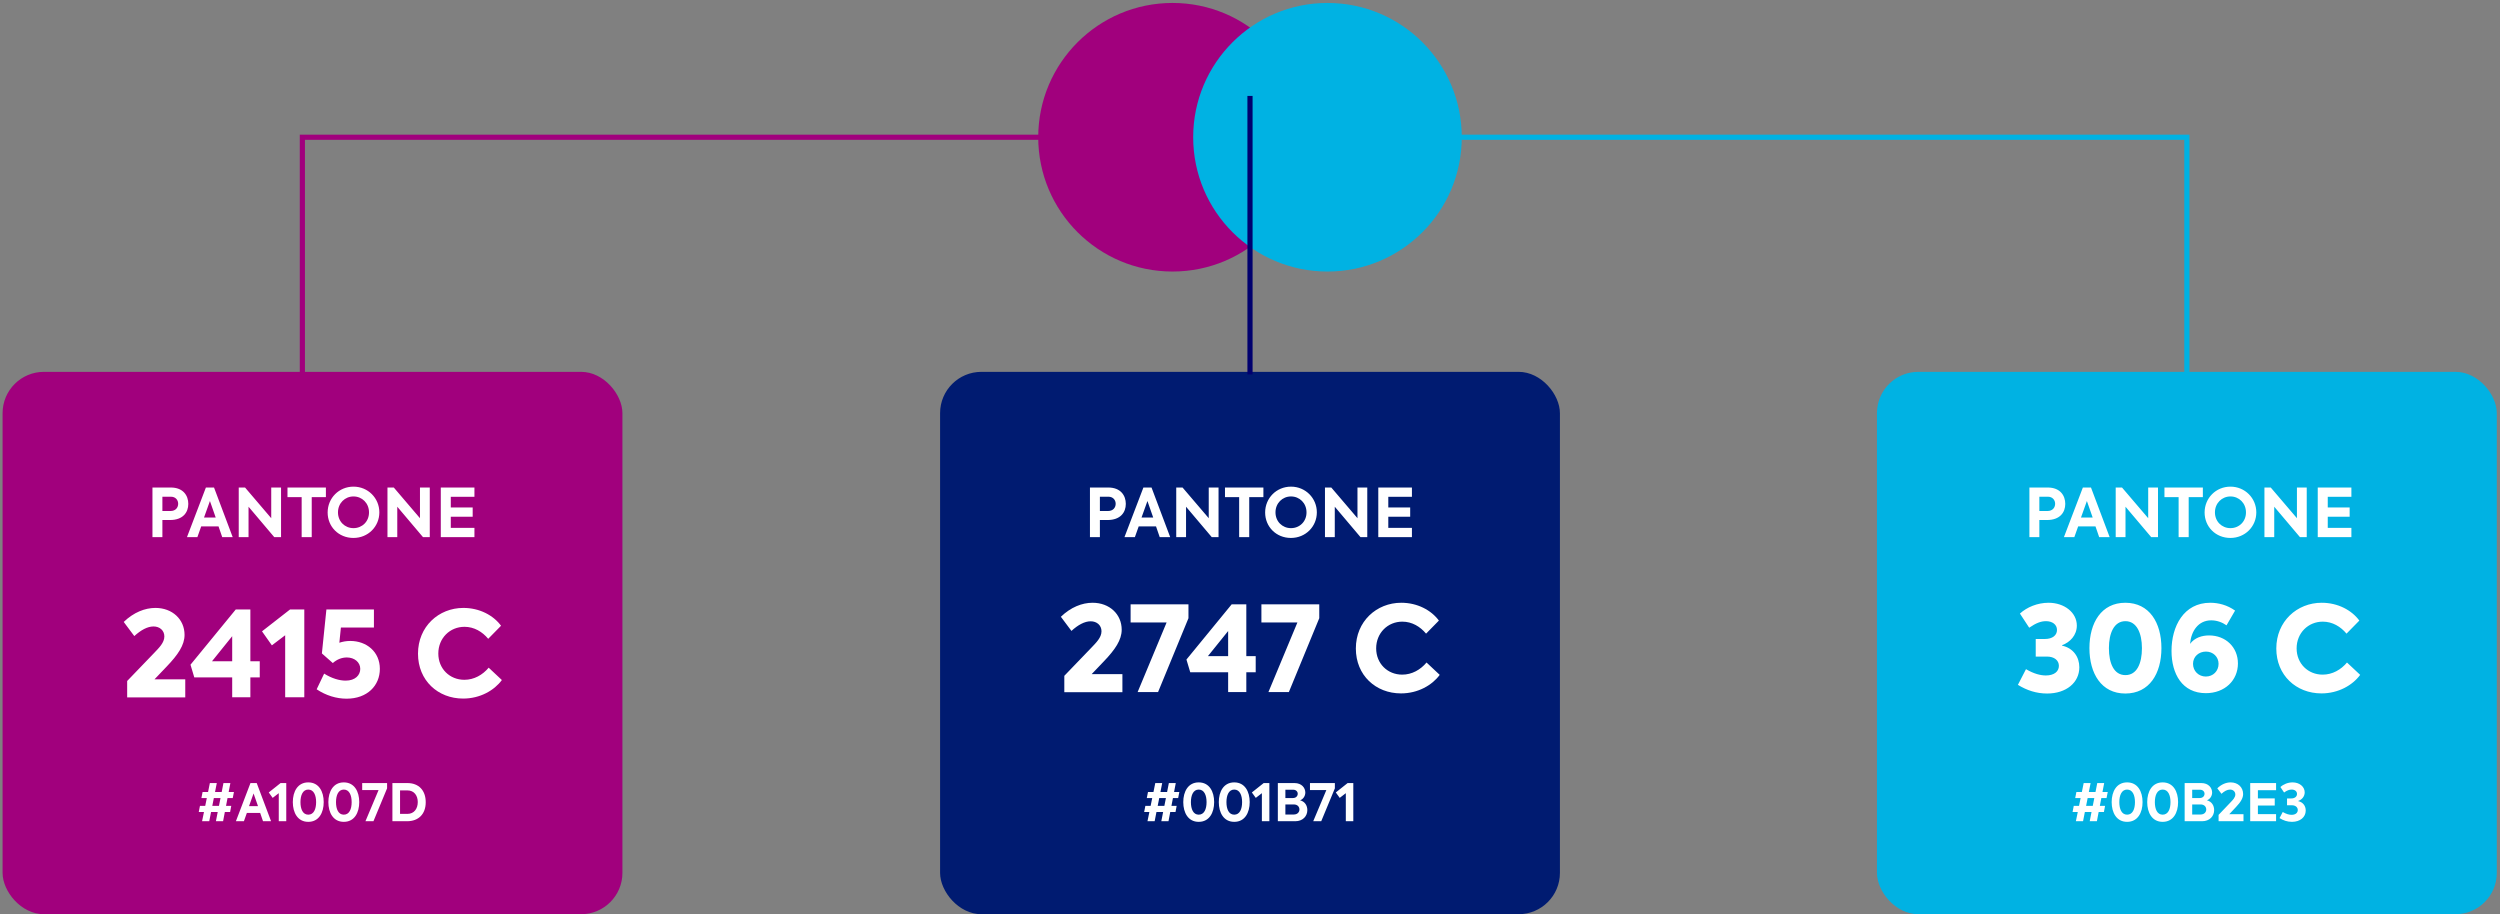
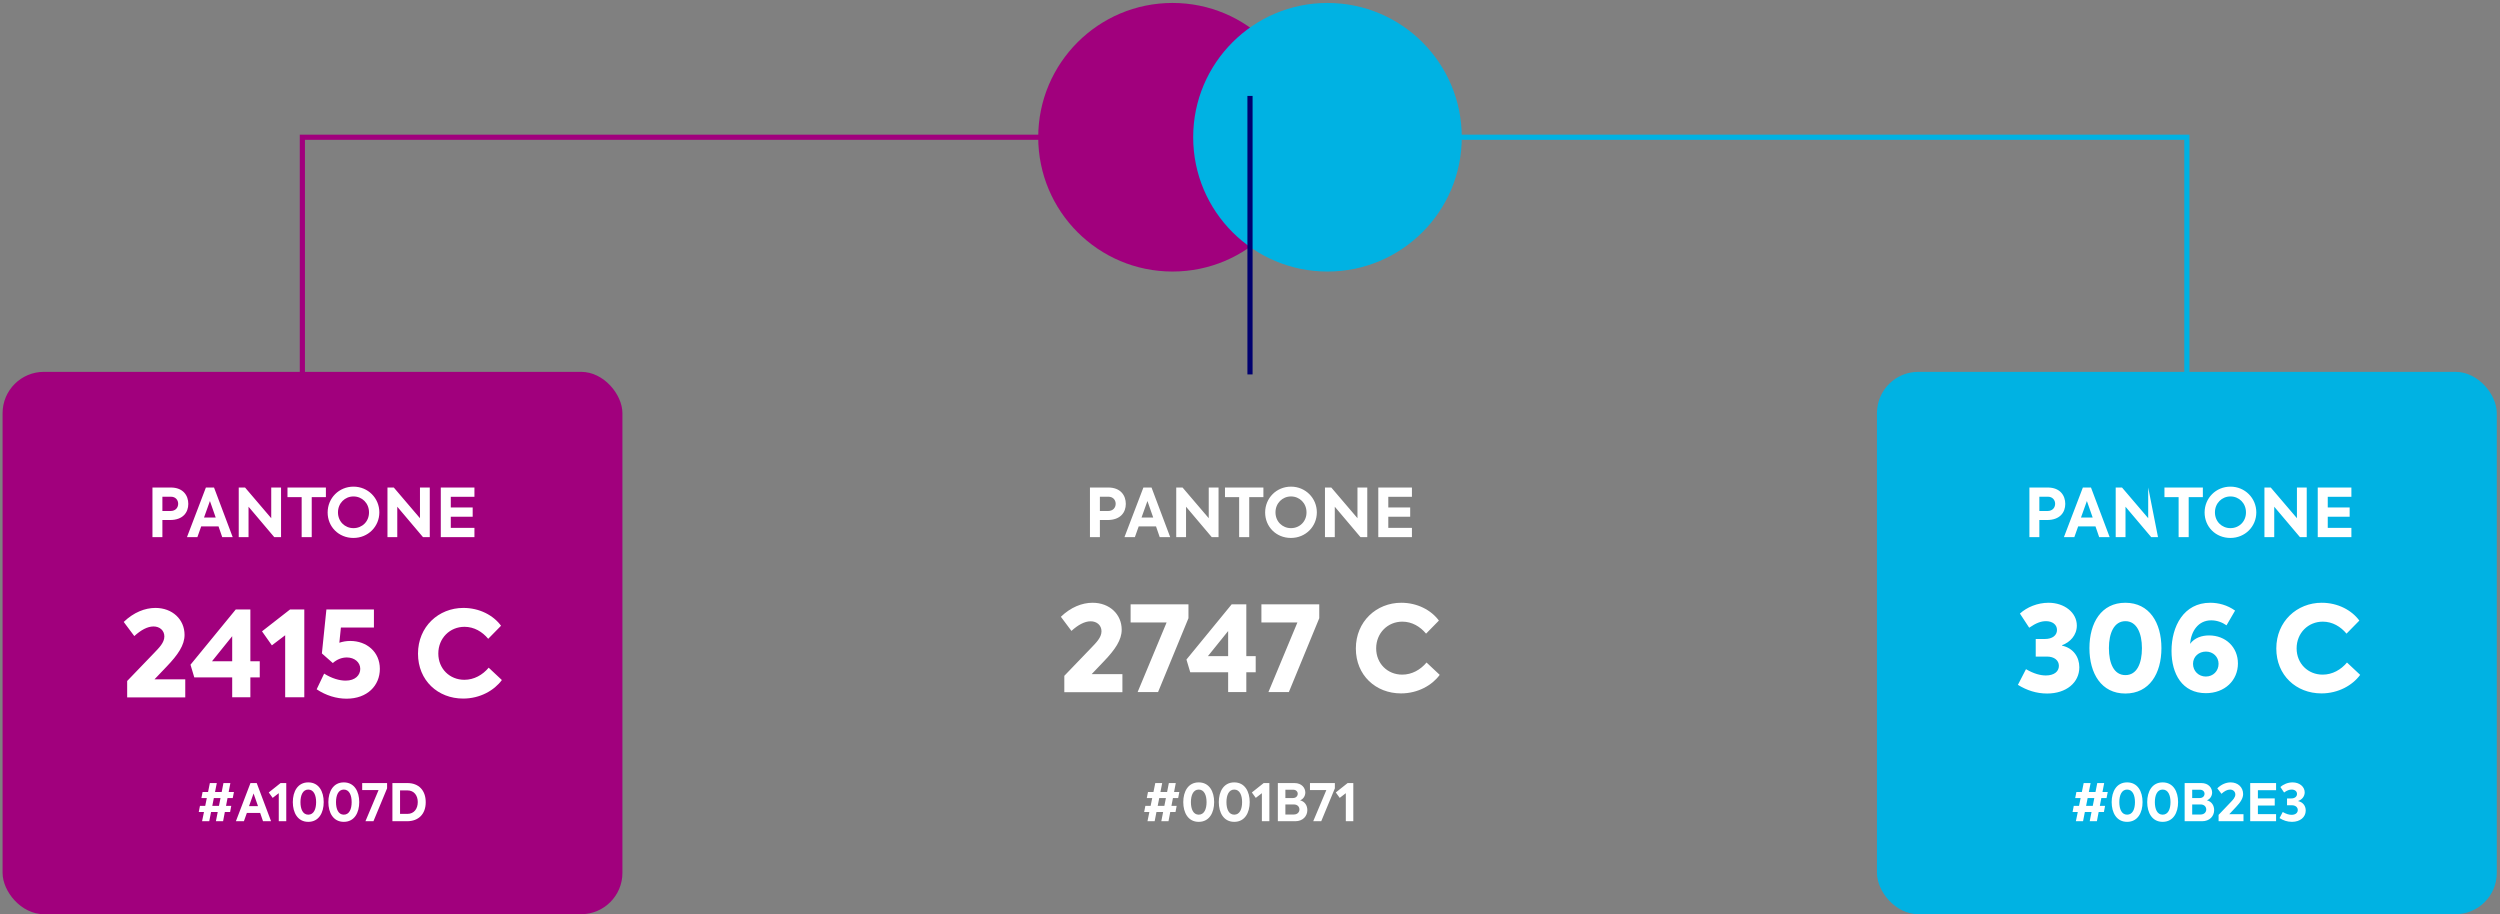
<svg xmlns="http://www.w3.org/2000/svg" width="484px" height="177px" viewBox="0 0 484 177" version="1.1">
  <rect x="0" y="0" width="484" height="177" fill="#808080" stroke="none" />
  <title>mthree color scheme</title>
  <desc>Created with Sketch.</desc>
  <g id="Page-1" stroke="none" stroke-width="1" fill="none" fill-rule="evenodd">
    <g id="Artboard" transform="translate(-58, -970)">
      <g id="mthree-color-scheme" transform="translate(58.5, 970.571)">
        <rect id="Rectangle-Copy-2" fill="#00B2E3" x="362.879" y="71.419" width="120" height="105" rx="8" />
        <path d="M407.329,153.929 L406.319,153.929 L406.029,155.449 L407.039,155.449 L406.819,156.629 L405.799,156.629 L405.459,158.419 L404.069,158.419 L404.419,156.629 L403.129,156.629 L402.779,158.419 L401.389,158.419 L401.759,156.629 L400.749,156.629 L400.979,155.449 L401.999,155.449 L402.309,153.929 L401.259,153.929 L401.489,152.759 L402.549,152.759 L402.899,151.029 L404.239,151.029 L403.899,152.759 L405.189,152.759 L405.529,151.029 L406.869,151.029 L406.539,152.759 L407.559,152.759 L407.329,153.929 Z M404.659,155.449 L404.959,153.929 L403.669,153.929 L403.369,155.449 L404.659,155.449 Z M411.309,158.539 C409.259,158.539 408.319,156.759 408.319,154.719 C408.319,152.679 409.259,150.899 411.309,150.899 C413.369,150.899 414.299,152.679 414.299,154.719 C414.299,156.759 413.369,158.539 411.309,158.539 Z M411.309,157.149 C412.379,157.149 412.829,156.069 412.829,154.719 C412.829,153.379 412.369,152.289 411.309,152.289 C410.259,152.289 409.799,153.379 409.799,154.719 C409.799,156.069 410.249,157.149 411.309,157.149 Z M418.189,158.539 C416.139,158.539 415.199,156.759 415.199,154.719 C415.199,152.679 416.139,150.899 418.189,150.899 C420.249,150.899 421.179,152.679 421.179,154.719 C421.179,156.759 420.249,158.539 418.189,158.539 Z M418.189,157.149 C419.259,157.149 419.709,156.069 419.709,154.719 C419.709,153.379 419.249,152.289 418.189,152.289 C417.139,152.289 416.679,153.379 416.679,154.719 C416.679,156.069 417.129,157.149 418.189,157.149 Z M426.759,154.369 C427.709,154.609 428.159,155.409 428.159,156.269 C428.159,157.429 427.299,158.419 425.819,158.419 L422.449,158.419 L422.449,151.029 L425.669,151.029 C427.079,151.029 427.769,151.969 427.769,152.869 C427.769,153.519 427.369,154.149 426.759,154.369 Z M425.419,152.319 L423.909,152.319 L423.909,153.929 L425.359,153.929 C426.009,153.929 426.299,153.499 426.299,153.099 C426.299,152.699 425.989,152.319 425.419,152.319 Z M425.529,157.119 C426.279,157.119 426.629,156.619 426.629,156.149 C426.629,155.659 426.289,155.169 425.529,155.169 L423.909,155.169 L423.909,157.119 L425.529,157.119 Z M431.089,157.059 L433.839,157.059 L433.839,158.419 L429.019,158.419 L429.019,157.189 L431.319,154.779 C431.779,154.299 432.259,153.819 432.259,153.239 C432.259,152.669 431.809,152.289 431.239,152.289 C430.689,152.289 430.129,152.599 429.579,153.109 L428.769,152.049 C429.569,151.259 430.499,150.899 431.359,150.899 C432.759,150.899 433.769,151.839 433.769,153.159 C433.769,153.919 433.319,154.699 432.389,155.669 L431.089,157.059 Z M435.139,158.419 L435.139,151.029 L440.149,151.029 L440.149,152.409 L436.629,152.409 L436.629,153.999 L439.889,153.999 L439.889,155.379 L436.629,155.379 L436.629,157.039 L440.149,157.039 L440.149,158.419 L435.139,158.419 Z M443.229,158.539 C442.329,158.539 441.549,158.269 440.819,157.809 L441.439,156.629 C442.109,157.029 442.679,157.179 443.149,157.179 C443.919,157.179 444.349,156.789 444.349,156.249 C444.349,155.709 443.899,155.329 443.209,155.329 L442.269,155.329 L442.269,154.009 L443.079,154.009 C443.769,154.009 444.199,153.649 444.199,153.139 C444.199,152.589 443.739,152.289 443.169,152.289 C442.709,152.289 442.289,152.439 441.699,152.859 L440.989,151.799 C441.569,151.259 442.439,150.899 443.349,150.899 C444.689,150.899 445.689,151.739 445.689,152.829 C445.689,153.649 445.129,154.249 444.439,154.489 L444.439,154.529 C445.389,154.739 445.889,155.479 445.889,156.349 C445.889,157.639 444.799,158.539 443.229,158.539 Z" id="#00B2E3" fill="#FFFFFF" fill-rule="nonzero" />
        <rect id="Rectangle-Copy" fill="#A1007D" x="0" y="71.419" width="120" height="105" rx="8" />
        <path d="M44.56,153.929 L43.55,153.929 L43.26,155.449 L44.27,155.449 L44.05,156.629 L43.03,156.629 L42.69,158.419 L41.3,158.419 L41.65,156.629 L40.36,156.629 L40.01,158.419 L38.62,158.419 L38.99,156.629 L37.98,156.629 L38.21,155.449 L39.23,155.449 L39.54,153.929 L38.49,153.929 L38.72,152.759 L39.78,152.759 L40.13,151.029 L41.47,151.029 L41.13,152.759 L42.42,152.759 L42.76,151.029 L44.1,151.029 L43.77,152.759 L44.79,152.759 L44.56,153.929 Z M41.89,155.449 L42.19,153.929 L40.9,153.929 L40.6,155.449 L41.89,155.449 Z M50.42,158.419 L49.87,156.819 L47.29,156.819 L46.72,158.419 L45.17,158.419 L47.99,151.029 L49.2,151.029 L51.98,158.419 L50.42,158.419 Z M48.59,153.039 L47.71,155.499 L49.45,155.499 L48.59,153.039 Z M53.82,151.029 L54.92,151.029 L54.92,158.419 L53.47,158.419 L53.47,152.989 L52.29,153.899 L51.53,152.849 L53.82,151.029 Z M59.18,158.539 C57.13,158.539 56.19,156.759 56.19,154.719 C56.19,152.679 57.13,150.899 59.18,150.899 C61.24,150.899 62.17,152.679 62.17,154.719 C62.17,156.759 61.24,158.539 59.18,158.539 Z M59.18,157.149 C60.25,157.149 60.7,156.069 60.7,154.719 C60.7,153.379 60.24,152.289 59.18,152.289 C58.13,152.289 57.67,153.379 57.67,154.719 C57.67,156.069 58.12,157.149 59.18,157.149 Z M66.06,158.539 C64.01,158.539 63.07,156.759 63.07,154.719 C63.07,152.679 64.01,150.899 66.06,150.899 C68.12,150.899 69.05,152.679 69.05,154.719 C69.05,156.759 68.12,158.539 66.06,158.539 Z M66.06,157.149 C67.13,157.149 67.58,156.069 67.58,154.719 C67.58,153.379 67.12,152.289 66.06,152.289 C65.01,152.289 64.55,153.379 64.55,154.719 C64.55,156.069 65,157.149 66.06,157.149 Z M69.62,151.029 L74.44,151.029 L74.44,152.049 L71.8,158.419 L70.25,158.419 L72.79,152.389 L69.62,152.389 L69.62,151.029 Z M75.47,158.419 L75.47,151.029 L78.36,151.029 C80.59,151.029 81.92,152.459 81.92,154.739 C81.92,156.999 80.57,158.419 78.3,158.419 L75.47,158.419 Z M76.95,156.999 L78.37,156.999 C79.7,156.999 80.38,155.959 80.38,154.709 C80.38,153.479 79.7,152.449 78.37,152.449 L76.95,152.449 L76.95,156.999 Z" id="#A1007D" fill="#FFFFFF" fill-rule="nonzero" />
        <g id="Group-8" transform="translate(200.5, 0)">
          <circle id="Oval" fill="#A1007D" cx="26" cy="26" r="26" />
          <circle id="Oval-Copy-2" fill="#00B2E3" style="mix-blend-mode: multiply;" cx="56" cy="26" r="26" />
        </g>
-         <rect id="Rectangle" fill="#001B71" x="181.5" y="71.419" width="120" height="105" rx="8" />
        <path d="M214.064,93.812 C216.482,93.812 217.457,95.385 217.457,96.984 C217.457,98.622 216.429,100.104 213.921,100.104 L212.439,100.104 L212.439,103.419 L210.514,103.419 L210.514,93.812 L214.064,93.812 Z M213.986,98.362 C215.038,98.362 215.494,97.66 215.494,96.958 C215.494,96.243 215,95.593 214.089,95.593 L212.439,95.593 L212.439,98.362 L213.986,98.362 Z M224.022,103.419 L223.306,101.339 L219.952,101.339 L219.212,103.419 L217.196,103.419 L220.863,93.812 L222.435,93.812 L226.049,103.419 L224.022,103.419 Z M221.643,96.425 L220.499,99.623 L222.761,99.623 L221.643,96.425 Z M233.512,93.812 L235.41,93.812 L235.41,103.419 L234.096,103.419 L229.118,97.53 L229.118,103.419 L227.22,103.419 L227.22,93.812 L228.441,93.812 L233.512,99.753 L233.512,93.812 Z M239.4,95.671 L236.657,95.671 L236.657,93.812 L244.094,93.812 L244.094,95.671 L241.351,95.671 L241.351,103.419 L239.4,103.419 L239.4,95.671 Z M249.423,103.575 C246.564,103.575 244.431,101.404 244.431,98.648 C244.431,95.853 246.629,93.643 249.436,93.643 C252.244,93.643 254.441,95.866 254.441,98.622 C254.441,101.365 252.27,103.575 249.423,103.575 Z M249.436,101.677 C251.126,101.677 252.452,100.377 252.44,98.622 C252.44,96.828 251.088,95.541 249.436,95.541 C247.773,95.541 246.434,96.854 246.434,98.622 C246.434,100.377 247.746,101.677 249.436,101.677 Z M262.307,93.812 L264.204,93.812 L264.204,103.419 L262.892,103.419 L257.913,97.53 L257.913,103.419 L256.014,103.419 L256.014,93.812 L257.236,93.812 L262.307,99.753 L262.307,93.812 Z M266.337,103.419 L266.337,93.812 L272.849,93.812 L272.849,95.606 L268.274,95.606 L268.274,97.673 L272.512,97.673 L272.512,99.467 L268.274,99.467 L268.274,101.625 L272.849,101.625 L272.849,103.419 L266.337,103.419 Z M210.841,129.946 L216.798,129.946 L216.798,133.442 L205.551,133.442 L205.551,130.268 L210.772,124.84 C211.692,123.874 212.75,122.862 212.75,121.643 C212.75,120.47 211.83,119.711 210.657,119.711 C209.484,119.711 208.219,120.401 206.931,121.574 L204.884,118.837 C206.816,116.974 209.001,116.123 211.025,116.123 C214.291,116.123 216.66,118.331 216.66,121.344 C216.66,123.322 215.395,125.185 213.21,127.462 L210.841,129.946 Z M218.385,116.422 L229.586,116.422 L229.586,119.113 L223.698,133.419 L219.742,133.419 L225.354,119.941 L218.385,119.941 L218.385,116.422 Z M242.604,126.45 L242.604,129.578 L240.787,129.578 L240.787,133.419 L237.268,133.419 L237.268,129.578 L229.931,129.578 L229.195,127.117 L237.958,116.422 L240.787,116.422 L240.787,126.45 L242.604,126.45 Z M233.358,126.45 L237.268,126.45 L237.268,121.597 L233.358,126.45 Z M243.708,116.422 L254.909,116.422 L254.909,119.113 L249.021,133.419 L245.065,133.419 L250.677,119.941 L243.708,119.941 L243.708,116.422 Z M270.733,133.672 C265.857,133.672 261.993,130.176 261.993,124.978 C261.993,119.734 265.995,116.123 270.779,116.123 C273.907,116.123 276.575,117.549 278.07,119.573 L275.586,122.103 C274.459,120.746 272.872,119.78 270.986,119.78 C268.18,119.78 265.926,121.965 265.926,124.955 C265.926,127.899 268.134,130.038 270.963,130.038 C272.849,130.038 274.505,129.095 275.678,127.692 L278.231,130.084 C276.759,132.085 274.022,133.672 270.733,133.672 Z" id="PANTONE2747C" fill="#FFFFFF" fill-rule="nonzero" />
        <path d="M241.5,71.419 L241.5,18.5" id="Line-2" stroke="#00006F" stroke-linecap="square" />
        <path d="M227.59,153.929 L226.58,153.929 L226.29,155.449 L227.3,155.449 L227.08,156.629 L226.06,156.629 L225.72,158.419 L224.33,158.419 L224.68,156.629 L223.39,156.629 L223.04,158.419 L221.65,158.419 L222.02,156.629 L221.01,156.629 L221.24,155.449 L222.26,155.449 L222.57,153.929 L221.52,153.929 L221.75,152.759 L222.81,152.759 L223.16,151.029 L224.5,151.029 L224.16,152.759 L225.45,152.759 L225.79,151.029 L227.13,151.029 L226.8,152.759 L227.82,152.759 L227.59,153.929 Z M224.92,155.449 L225.22,153.929 L223.93,153.929 L223.63,155.449 L224.92,155.449 Z M231.57,158.539 C229.52,158.539 228.58,156.759 228.58,154.719 C228.58,152.679 229.52,150.899 231.57,150.899 C233.63,150.899 234.56,152.679 234.56,154.719 C234.56,156.759 233.63,158.539 231.57,158.539 Z M231.57,157.149 C232.64,157.149 233.09,156.069 233.09,154.719 C233.09,153.379 232.63,152.289 231.57,152.289 C230.52,152.289 230.06,153.379 230.06,154.719 C230.06,156.069 230.51,157.149 231.57,157.149 Z M238.45,158.539 C236.4,158.539 235.46,156.759 235.46,154.719 C235.46,152.679 236.4,150.899 238.45,150.899 C240.51,150.899 241.44,152.679 241.44,154.719 C241.44,156.759 240.51,158.539 238.45,158.539 Z M238.45,157.149 C239.52,157.149 239.97,156.069 239.97,154.719 C239.97,153.379 239.51,152.289 238.45,152.289 C237.4,152.289 236.94,153.379 236.94,154.719 C236.94,156.069 237.39,157.149 238.45,157.149 Z M244.15,151.029 L245.25,151.029 L245.25,158.419 L243.8,158.419 L243.8,152.989 L242.62,153.899 L241.86,152.849 L244.15,151.029 Z M251.2,154.369 C252.15,154.609 252.6,155.409 252.6,156.269 C252.6,157.429 251.74,158.419 250.26,158.419 L246.89,158.419 L246.89,151.029 L250.11,151.029 C251.52,151.029 252.21,151.969 252.21,152.869 C252.21,153.519 251.81,154.149 251.2,154.369 Z M249.86,152.319 L248.35,152.319 L248.35,153.929 L249.8,153.929 C250.45,153.929 250.74,153.499 250.74,153.099 C250.74,152.699 250.43,152.319 249.86,152.319 Z M249.97,157.119 C250.72,157.119 251.07,156.619 251.07,156.149 C251.07,155.659 250.73,155.169 249.97,155.169 L248.35,155.169 L248.35,157.119 L249.97,157.119 Z M253.11,151.029 L257.93,151.029 L257.93,152.049 L255.29,158.419 L253.74,158.419 L256.28,152.389 L253.11,152.389 L253.11,151.029 Z M260.4,151.029 L261.5,151.029 L261.5,158.419 L260.05,158.419 L260.05,152.989 L258.87,153.899 L258.11,152.849 L260.4,151.029 Z" id="#001B71" fill="#FFFFFF" fill-rule="nonzero" />
        <polyline id="Path-2" stroke="#00B2E3" points="269.879 26 422.879 26 422.879 111.919" />
        <polyline id="Path-2-Copy" stroke="#A1007D" transform="translate(139.537, 68.959) scale(-1, 1) translate(-139.537, -68.959) " points="58.037 26 221.037 26 221.037 111.919" />
-         <path d="M395.943,93.812 C398.361,93.812 399.336,95.385 399.336,96.984 C399.336,98.622 398.309,100.104 395.8,100.104 L394.318,100.104 L394.318,103.419 L392.394,103.419 L392.394,93.812 L395.943,93.812 Z M395.865,98.362 C396.918,98.362 397.373,97.66 397.373,96.958 C397.373,96.243 396.879,95.593 395.969,95.593 L394.318,95.593 L394.318,98.362 L395.865,98.362 Z M405.901,103.419 L405.186,101.339 L401.832,101.339 L401.091,103.419 L399.076,103.419 L402.742,93.812 L404.315,93.812 L407.929,103.419 L405.901,103.419 Z M403.522,96.425 L402.378,99.623 L404.64,99.623 L403.522,96.425 Z M415.391,93.812 L417.289,93.812 L417.289,103.419 L415.976,103.419 L410.997,97.53 L410.997,103.419 L409.099,103.419 L409.099,93.812 L410.321,93.812 L415.391,99.753 L415.391,93.812 Z M421.28,95.671 L418.537,95.671 L418.537,93.812 L425.973,93.812 L425.973,95.671 L423.23,95.671 L423.23,103.419 L421.28,103.419 L421.28,95.671 Z M431.303,103.575 C428.443,103.575 426.311,101.404 426.311,98.648 C426.311,95.853 428.508,93.643 431.316,93.643 C434.124,93.643 436.321,95.866 436.321,98.622 C436.321,101.365 434.15,103.575 431.303,103.575 Z M431.316,101.677 C433.006,101.677 434.332,100.377 434.319,98.622 C434.319,96.828 432.967,95.541 431.316,95.541 C429.652,95.541 428.313,96.854 428.313,98.622 C428.313,100.377 429.626,101.677 431.316,101.677 Z M444.186,93.812 L446.084,93.812 L446.084,103.419 L444.771,103.419 L439.792,97.53 L439.792,103.419 L437.894,103.419 L437.894,93.812 L439.116,93.812 L444.186,99.753 L444.186,93.812 Z M448.216,103.419 L448.216,93.812 L454.729,93.812 L454.729,95.606 L450.153,95.606 L450.153,97.673 L454.391,97.673 L454.391,99.467 L450.153,99.467 L450.153,101.625 L454.729,101.625 L454.729,103.419 L448.216,103.419 Z M395.825,133.695 C393.732,133.695 391.892,133.074 390.167,132.016 L391.731,128.98 C393.295,129.9 394.583,130.199 395.572,130.199 C397.205,130.199 398.102,129.417 398.102,128.336 C398.102,127.278 397.205,126.542 395.802,126.542 L393.617,126.542 L393.617,123.138 L395.388,123.138 C396.883,123.138 397.734,122.402 397.734,121.39 C397.734,120.309 396.791,119.688 395.618,119.688 C394.606,119.688 393.709,120.033 392.352,120.953 L390.558,118.216 C391.915,116.974 393.962,116.123 396.101,116.123 C399.183,116.123 401.575,118.032 401.575,120.539 C401.575,122.425 400.241,123.782 398.723,124.334 L398.723,124.426 C400.908,124.909 402.058,126.634 402.058,128.612 C402.058,131.602 399.505,133.695 395.825,133.695 Z M410.959,133.695 C406.336,133.695 404.013,129.831 404.013,124.909 C404.013,119.987 406.336,116.123 410.959,116.123 C415.628,116.123 417.951,119.987 417.951,124.909 C417.951,129.831 415.628,133.695 410.959,133.695 Z M410.982,130.13 C413.213,130.13 414.179,127.853 414.179,124.909 C414.179,122.011 413.167,119.688 410.982,119.688 C408.774,119.688 407.785,122.011 407.785,124.909 C407.785,127.853 408.751,130.13 410.982,130.13 Z M427.174,122.448 C430.417,122.448 432.763,124.748 432.763,127.876 C432.763,131.142 430.233,133.626 426.553,133.626 C421.999,133.626 419.906,129.923 419.906,125.438 C419.906,120.7 422.252,116.123 427.404,116.123 C428.991,116.123 430.693,116.56 432.211,117.641 L430.555,120.493 C429.704,119.895 428.669,119.527 427.588,119.527 C425.081,119.527 423.701,121.62 423.494,124.081 C424.391,122.885 425.794,122.448 427.174,122.448 Z M426.553,130.406 C427.979,130.406 429.014,129.325 429.014,127.945 C429.014,126.588 427.956,125.576 426.576,125.576 C425.196,125.576 424.069,126.542 424.069,127.945 C424.069,129.348 425.15,130.406 426.553,130.406 Z M448.932,133.672 C444.056,133.672 440.192,130.176 440.192,124.978 C440.192,119.734 444.194,116.123 448.978,116.123 C452.106,116.123 454.774,117.549 456.269,119.573 L453.785,122.103 C452.658,120.746 451.071,119.78 449.185,119.78 C446.379,119.78 444.125,121.965 444.125,124.955 C444.125,127.899 446.333,130.038 449.162,130.038 C451.048,130.038 452.704,129.095 453.877,127.692 L456.43,130.084 C454.958,132.085 452.221,133.672 448.932,133.672 Z" id="PANTONE306C" fill="#FFFFFF" fill-rule="nonzero" />
+         <path d="M395.943,93.812 C398.361,93.812 399.336,95.385 399.336,96.984 C399.336,98.622 398.309,100.104 395.8,100.104 L394.318,100.104 L394.318,103.419 L392.394,103.419 L392.394,93.812 L395.943,93.812 Z M395.865,98.362 C396.918,98.362 397.373,97.66 397.373,96.958 C397.373,96.243 396.879,95.593 395.969,95.593 L394.318,95.593 L394.318,98.362 L395.865,98.362 Z M405.901,103.419 L405.186,101.339 L401.832,101.339 L401.091,103.419 L399.076,103.419 L402.742,93.812 L404.315,93.812 L407.929,103.419 L405.901,103.419 Z M403.522,96.425 L402.378,99.623 L404.64,99.623 L403.522,96.425 Z M415.391,93.812 L417.289,103.419 L415.976,103.419 L410.997,97.53 L410.997,103.419 L409.099,103.419 L409.099,93.812 L410.321,93.812 L415.391,99.753 L415.391,93.812 Z M421.28,95.671 L418.537,95.671 L418.537,93.812 L425.973,93.812 L425.973,95.671 L423.23,95.671 L423.23,103.419 L421.28,103.419 L421.28,95.671 Z M431.303,103.575 C428.443,103.575 426.311,101.404 426.311,98.648 C426.311,95.853 428.508,93.643 431.316,93.643 C434.124,93.643 436.321,95.866 436.321,98.622 C436.321,101.365 434.15,103.575 431.303,103.575 Z M431.316,101.677 C433.006,101.677 434.332,100.377 434.319,98.622 C434.319,96.828 432.967,95.541 431.316,95.541 C429.652,95.541 428.313,96.854 428.313,98.622 C428.313,100.377 429.626,101.677 431.316,101.677 Z M444.186,93.812 L446.084,93.812 L446.084,103.419 L444.771,103.419 L439.792,97.53 L439.792,103.419 L437.894,103.419 L437.894,93.812 L439.116,93.812 L444.186,99.753 L444.186,93.812 Z M448.216,103.419 L448.216,93.812 L454.729,93.812 L454.729,95.606 L450.153,95.606 L450.153,97.673 L454.391,97.673 L454.391,99.467 L450.153,99.467 L450.153,101.625 L454.729,101.625 L454.729,103.419 L448.216,103.419 Z M395.825,133.695 C393.732,133.695 391.892,133.074 390.167,132.016 L391.731,128.98 C393.295,129.9 394.583,130.199 395.572,130.199 C397.205,130.199 398.102,129.417 398.102,128.336 C398.102,127.278 397.205,126.542 395.802,126.542 L393.617,126.542 L393.617,123.138 L395.388,123.138 C396.883,123.138 397.734,122.402 397.734,121.39 C397.734,120.309 396.791,119.688 395.618,119.688 C394.606,119.688 393.709,120.033 392.352,120.953 L390.558,118.216 C391.915,116.974 393.962,116.123 396.101,116.123 C399.183,116.123 401.575,118.032 401.575,120.539 C401.575,122.425 400.241,123.782 398.723,124.334 L398.723,124.426 C400.908,124.909 402.058,126.634 402.058,128.612 C402.058,131.602 399.505,133.695 395.825,133.695 Z M410.959,133.695 C406.336,133.695 404.013,129.831 404.013,124.909 C404.013,119.987 406.336,116.123 410.959,116.123 C415.628,116.123 417.951,119.987 417.951,124.909 C417.951,129.831 415.628,133.695 410.959,133.695 Z M410.982,130.13 C413.213,130.13 414.179,127.853 414.179,124.909 C414.179,122.011 413.167,119.688 410.982,119.688 C408.774,119.688 407.785,122.011 407.785,124.909 C407.785,127.853 408.751,130.13 410.982,130.13 Z M427.174,122.448 C430.417,122.448 432.763,124.748 432.763,127.876 C432.763,131.142 430.233,133.626 426.553,133.626 C421.999,133.626 419.906,129.923 419.906,125.438 C419.906,120.7 422.252,116.123 427.404,116.123 C428.991,116.123 430.693,116.56 432.211,117.641 L430.555,120.493 C429.704,119.895 428.669,119.527 427.588,119.527 C425.081,119.527 423.701,121.62 423.494,124.081 C424.391,122.885 425.794,122.448 427.174,122.448 Z M426.553,130.406 C427.979,130.406 429.014,129.325 429.014,127.945 C429.014,126.588 427.956,125.576 426.576,125.576 C425.196,125.576 424.069,126.542 424.069,127.945 C424.069,129.348 425.15,130.406 426.553,130.406 Z M448.932,133.672 C444.056,133.672 440.192,130.176 440.192,124.978 C440.192,119.734 444.194,116.123 448.978,116.123 C452.106,116.123 454.774,117.549 456.269,119.573 L453.785,122.103 C452.658,120.746 451.071,119.78 449.185,119.78 C446.379,119.78 444.125,121.965 444.125,124.955 C444.125,127.899 446.333,130.038 449.162,130.038 C451.048,130.038 452.704,129.095 453.877,127.692 L456.43,130.084 C454.958,132.085 452.221,133.672 448.932,133.672 Z" id="PANTONE306C" fill="#FFFFFF" fill-rule="nonzero" />
        <path d="M32.563,93.812 C34.981,93.812 35.956,95.385 35.956,96.984 C35.956,98.622 34.929,100.104 32.42,100.104 L30.939,100.104 L30.939,103.419 L29.015,103.419 L29.015,93.812 L32.563,93.812 Z M32.486,98.362 C33.538,98.362 33.993,97.66 33.993,96.958 C33.993,96.243 33.499,95.593 32.59,95.593 L30.939,95.593 L30.939,98.362 L32.486,98.362 Z M42.522,103.419 L41.806,101.339 L38.453,101.339 L37.712,103.419 L35.697,103.419 L39.362,93.812 L40.935,93.812 L44.55,103.419 L42.522,103.419 Z M40.142,96.425 L38.998,99.623 L41.261,99.623 L40.142,96.425 Z M52.011,93.812 L53.91,93.812 L53.91,103.419 L52.596,103.419 L47.617,97.53 L47.617,103.419 L45.719,103.419 L45.719,93.812 L46.941,93.812 L52.011,99.753 L52.011,93.812 Z M57.901,95.671 L55.157,95.671 L55.157,93.812 L62.593,93.812 L62.593,95.671 L59.85,95.671 L59.85,103.419 L57.901,103.419 L57.901,95.671 Z M67.924,103.575 C65.064,103.575 62.931,101.404 62.931,98.648 C62.931,95.853 65.129,93.643 67.936,93.643 C70.745,93.643 72.942,95.866 72.942,98.622 C72.942,101.365 70.77,103.575 67.924,103.575 Z M67.936,101.677 C69.626,101.677 70.953,100.377 70.939,98.622 C70.939,96.828 69.588,95.541 67.936,95.541 C66.272,95.541 64.933,96.854 64.933,98.622 C64.933,100.377 66.246,101.677 67.936,101.677 Z M80.806,93.812 L82.704,93.812 L82.704,103.419 L81.391,103.419 L76.412,97.53 L76.412,103.419 L74.514,103.419 L74.514,93.812 L75.737,93.812 L80.806,99.753 L80.806,93.812 Z M84.837,103.419 L84.837,93.812 L91.35,93.812 L91.35,95.606 L86.773,95.606 L86.773,97.673 L91.011,97.673 L91.011,99.467 L86.773,99.467 L86.773,101.625 L91.35,101.625 L91.35,103.419 L84.837,103.419 Z M29.41,130.946 L35.367,130.946 L35.367,134.442 L24.12,134.442 L24.12,131.268 L29.341,125.84 C30.261,124.874 31.319,123.862 31.319,122.643 C31.319,121.47 30.399,120.711 29.226,120.711 C28.053,120.711 26.788,121.401 25.5,122.574 L23.453,119.837 C25.385,117.974 27.57,117.123 29.594,117.123 C32.86,117.123 35.229,119.331 35.229,122.344 C35.229,124.322 33.964,126.185 31.779,128.462 L29.41,130.946 Z M49.788,127.45 L49.788,130.578 L47.971,130.578 L47.971,134.419 L44.452,134.419 L44.452,130.578 L37.115,130.578 L36.379,128.117 L45.142,117.422 L47.971,117.422 L47.971,127.45 L49.788,127.45 Z M40.542,127.45 L44.452,127.45 L44.452,122.597 L40.542,127.45 Z M55.653,117.422 L58.413,117.422 L58.413,134.419 L54.71,134.419 L54.71,122.413 L52.134,124.368 L50.225,121.654 L55.653,117.422 Z M67.314,123.517 C70.465,123.517 73.041,125.61 73.041,128.922 C73.041,132.165 70.603,134.695 66.601,134.695 C64.623,134.695 62.599,134.074 60.805,132.878 L62.254,129.842 C63.726,130.762 65.198,131.199 66.417,131.199 C68.303,131.199 69.246,130.118 69.246,128.922 C69.246,127.657 68.142,126.714 66.647,126.714 C65.681,126.714 64.738,127.082 63.933,127.795 L61.817,125.932 L62.691,117.422 L71.891,117.422 L71.891,120.918 L65.497,120.918 L65.198,123.862 C65.819,123.655 66.532,123.517 67.314,123.517 Z M89.164,134.672 C84.288,134.672 80.424,131.176 80.424,125.978 C80.424,120.734 84.426,117.123 89.21,117.123 C92.338,117.123 95.006,118.549 96.501,120.573 L94.017,123.103 C92.89,121.746 91.303,120.78 89.417,120.78 C86.611,120.78 84.357,122.965 84.357,125.955 C84.357,128.899 86.565,131.038 89.394,131.038 C91.28,131.038 92.936,130.095 94.109,128.692 L96.662,131.084 C95.19,133.085 92.453,134.672 89.164,134.672 Z" id="PANTONE2415C" fill="#FFFFFF" fill-rule="nonzero" />
      </g>
    </g>
  </g>
</svg>